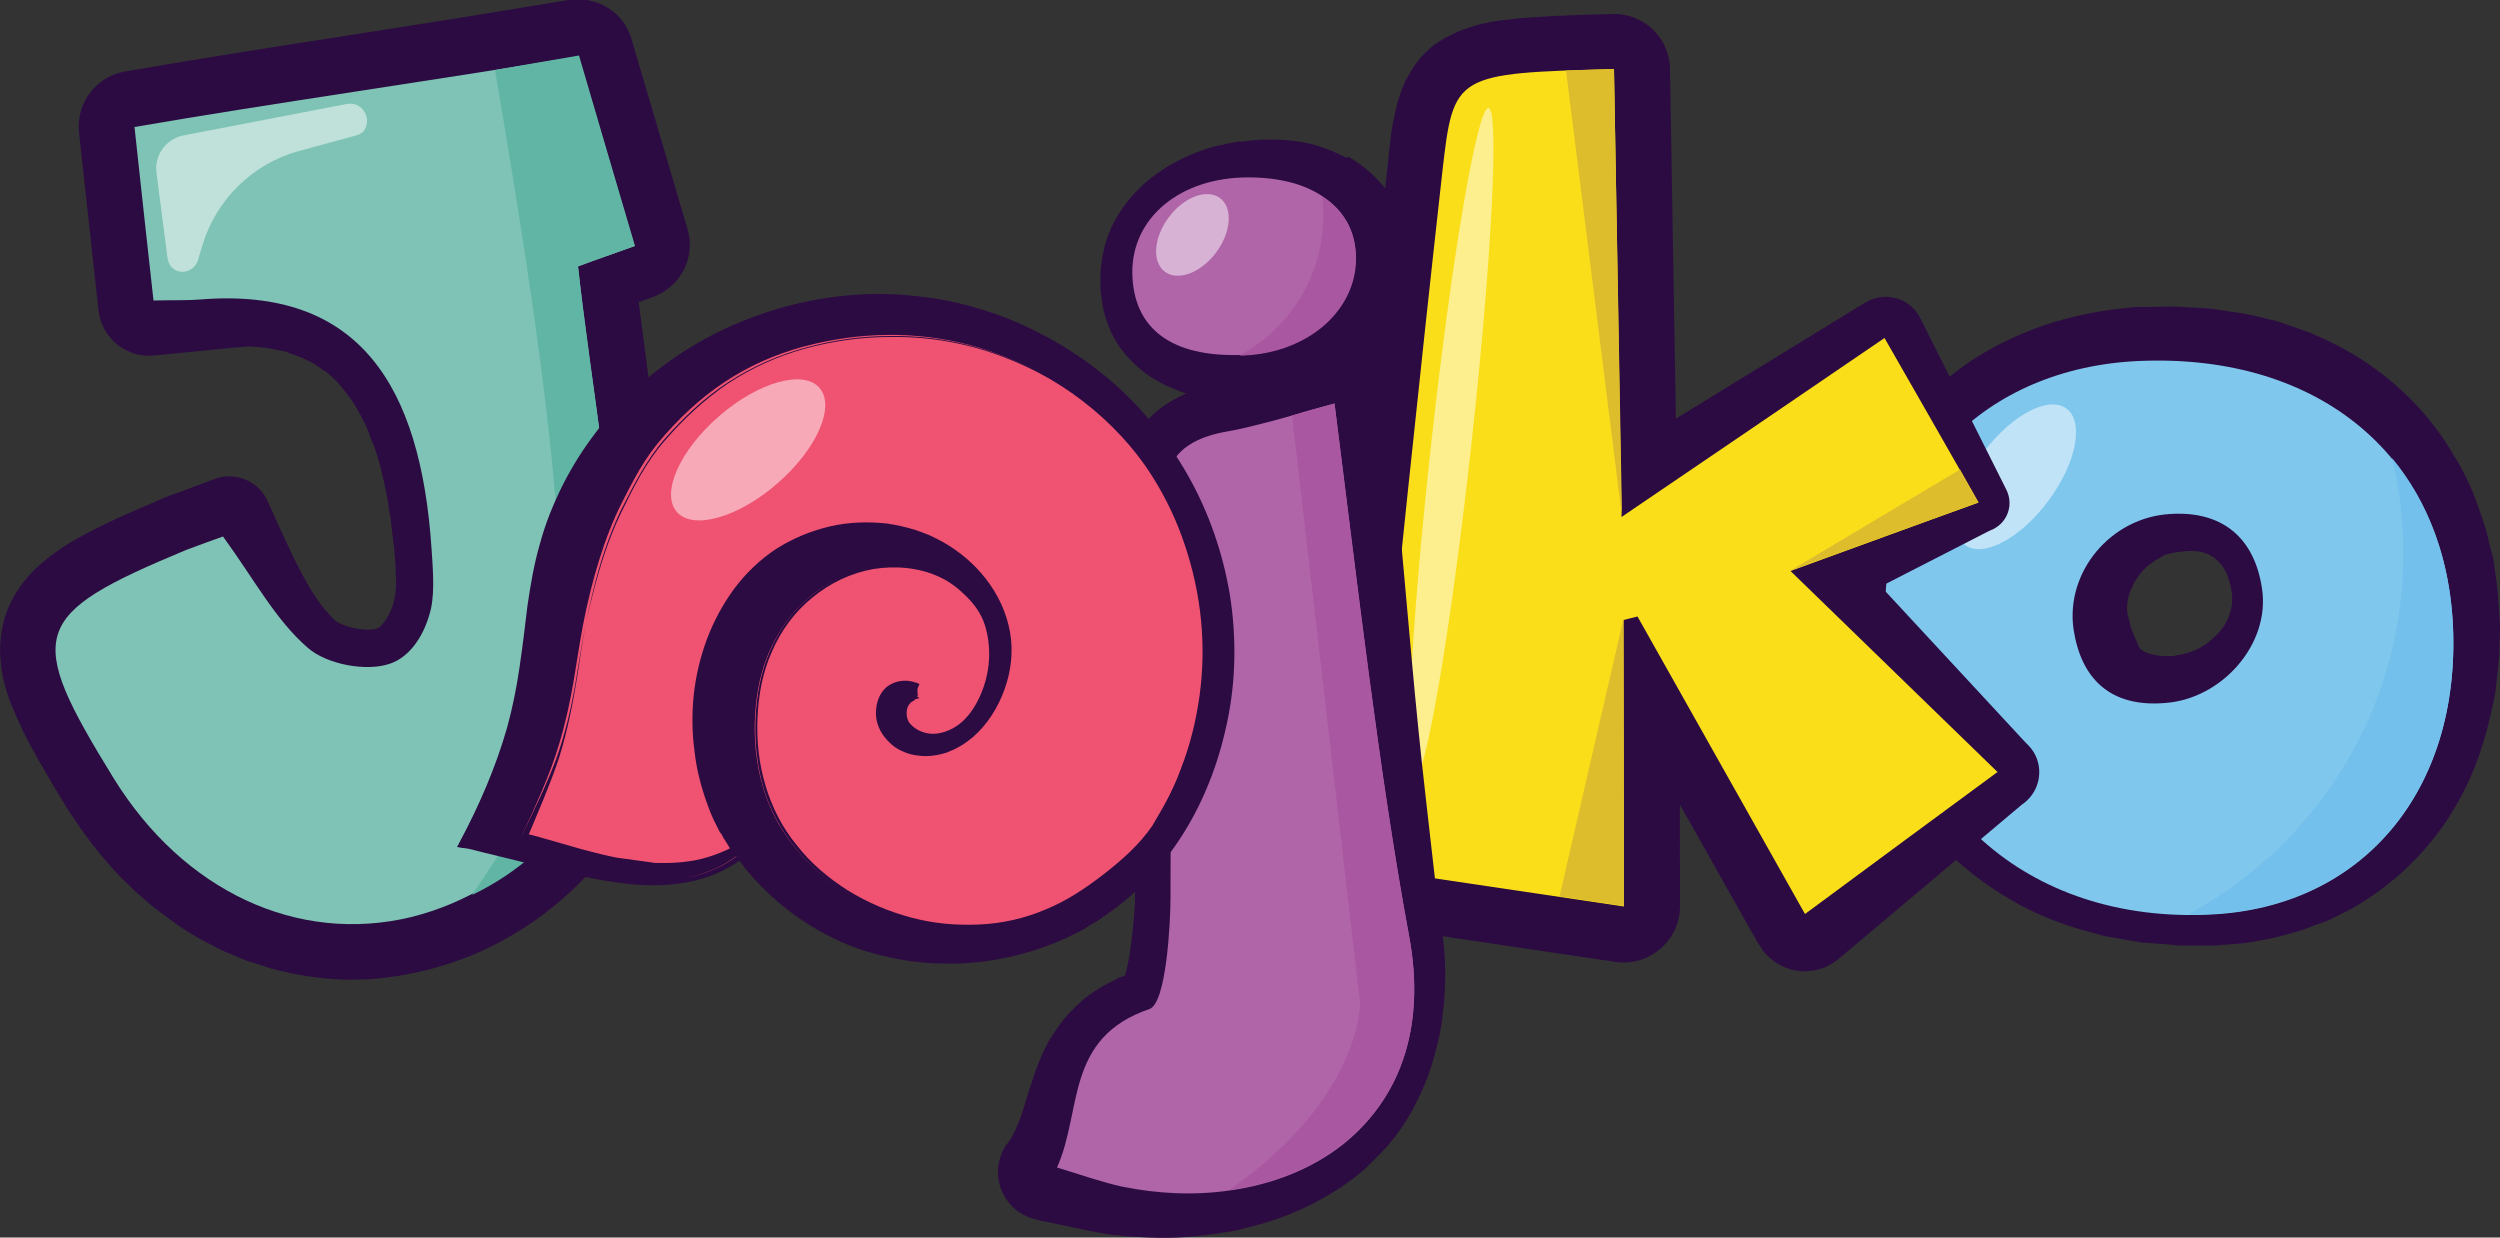
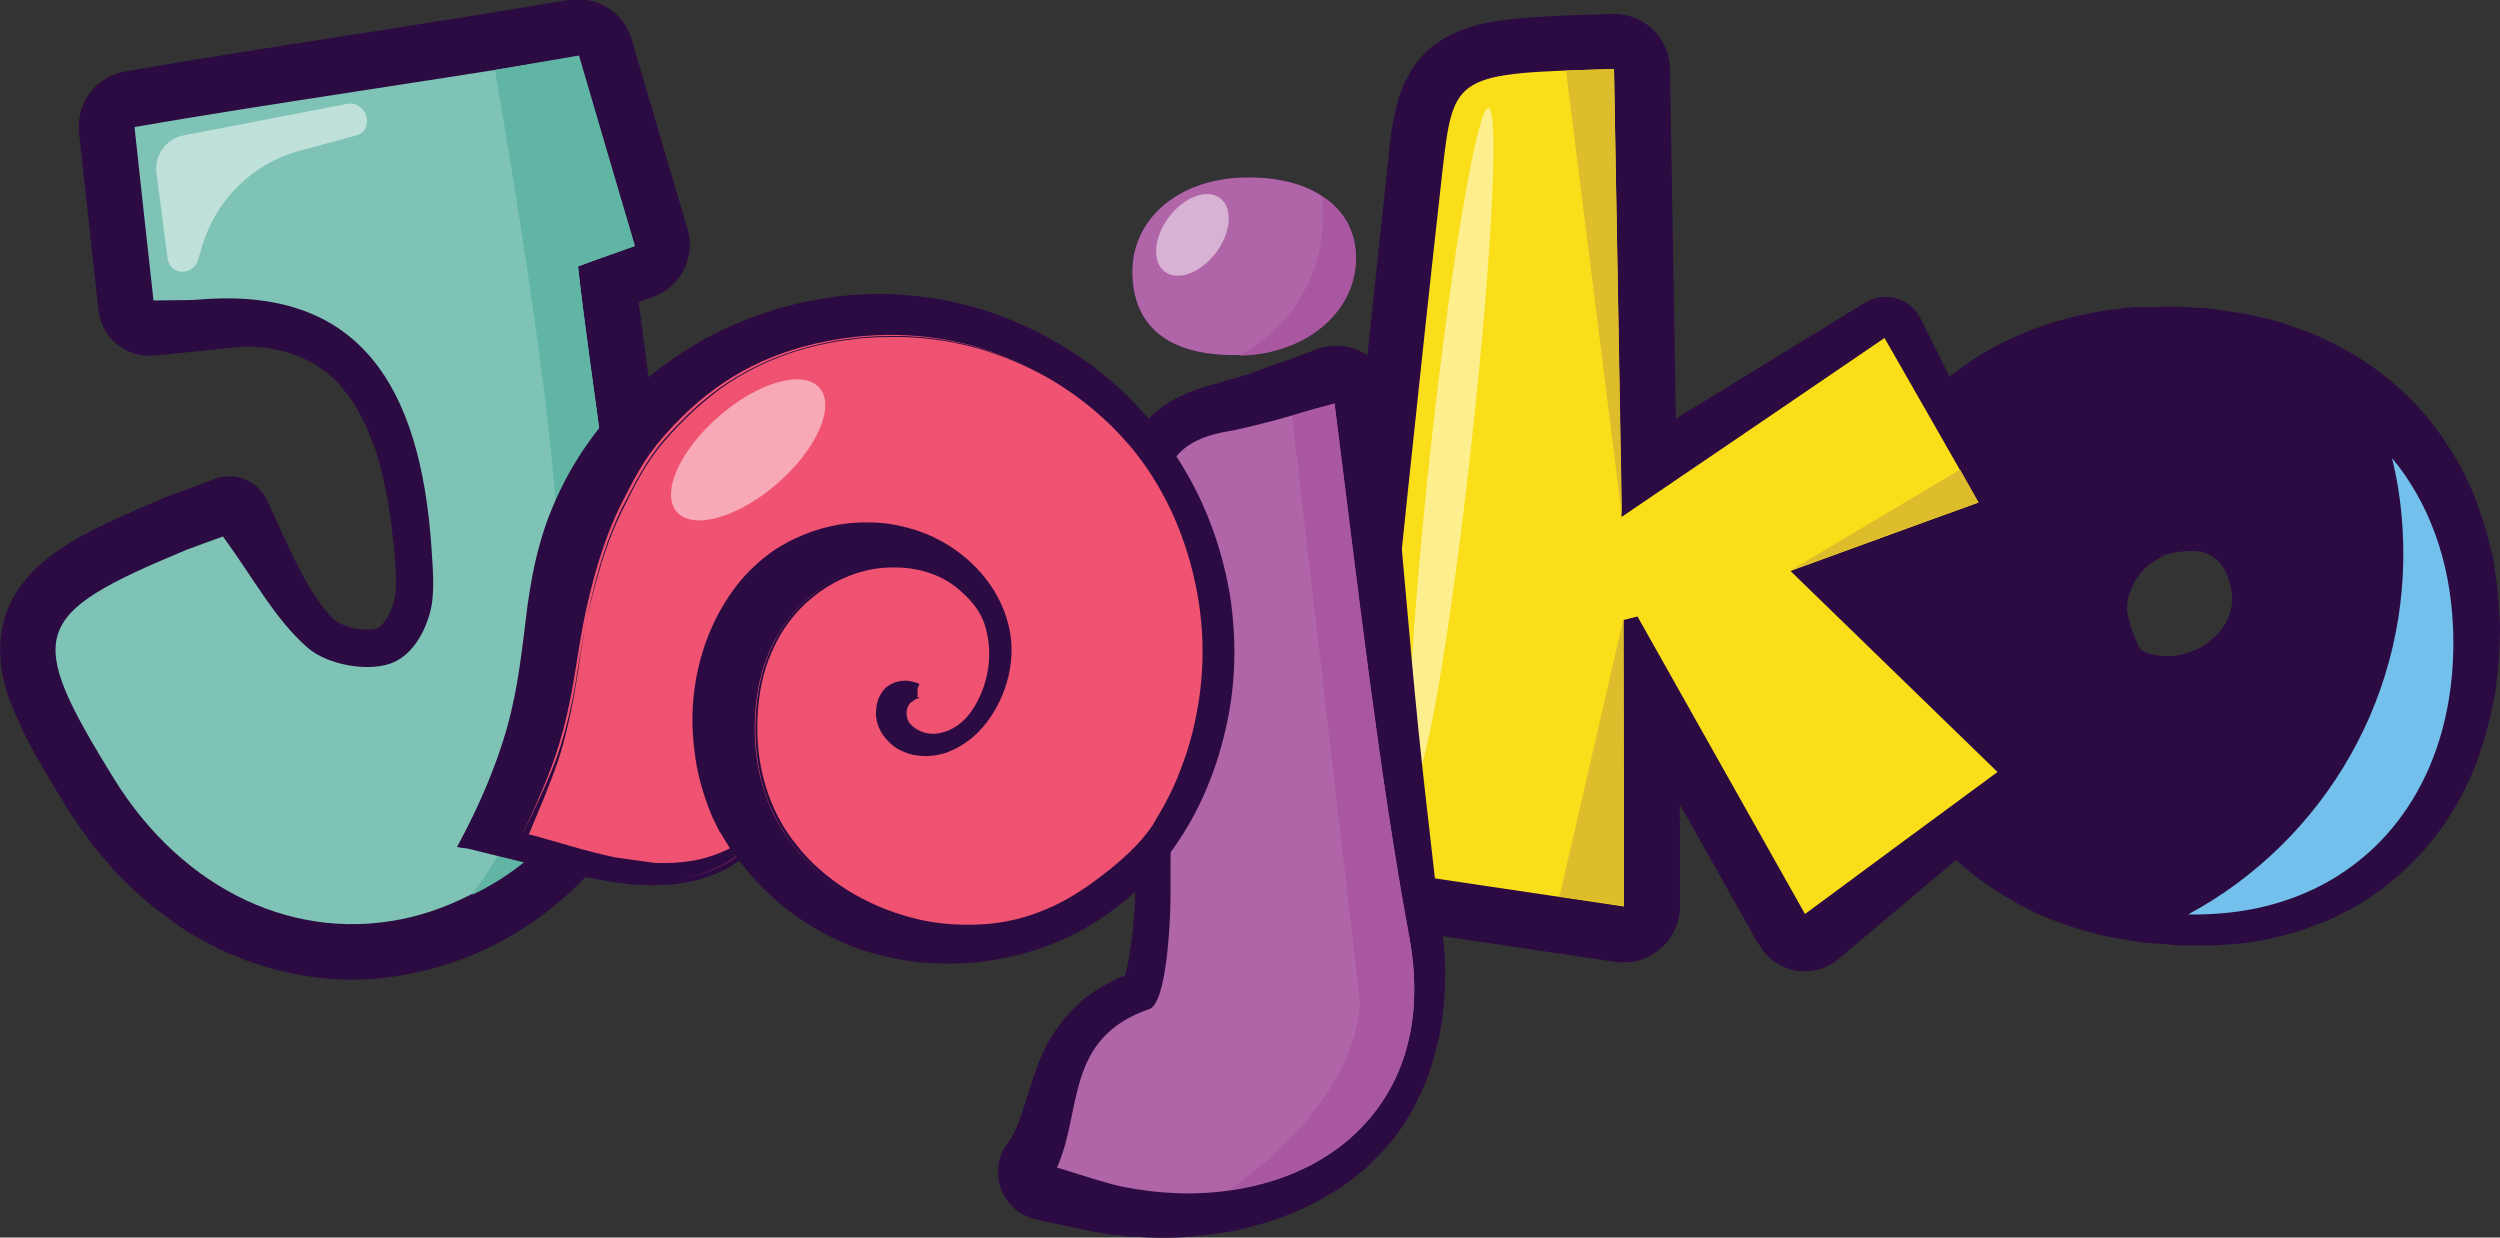
<svg xmlns="http://www.w3.org/2000/svg" version="1.1" id="Layer_1" x="0px" y="0px" width="500px" height="247.5px" viewBox="0 0 500 247.5" style="enable-background:new 0 0 500 247.5;" xml:space="preserve">
  <rect x="0" y="0" width="500" height="247.5" fill="#333333" stroke="none" />
  <style type="text/css">
	.st0{fill:#2C0B42;}
	.st1{fill:#80C7EE;}
	.st2{fill:#72C0EB;}
	.st3{opacity:0.5;fill:#FFFFFF;}
	.st4{fill:#FADE1A;}
	.st5{fill:#DEBD2D;}
	.st6{fill:#B065A8;}
	.st7{fill:#AA57A1;}
	.st8{fill:#7EC3B5;}
	.st9{fill:#60B5A4;}
	.st10{fill:#EF5371;}
</style>
  <g>
    <g>
      <g>
        <path class="st0" d="M490.6,125.4c1.4,32.8-18.1,56-48.3,57.5c-36.9,1.9-63.5-21.9-65.2-58.4c-1.4-29.1,19.7-50.9,50.6-52.3     C464.2,70.6,489.1,91.7,490.6,125.4z M433,140.6c11.4-0.8,21.1-11.8,19.4-22.9c-1.5-10.1-7.9-15.6-18.4-14.9     c-11.8,0.7-20.9,11.5-19.3,23C416.2,135.8,422.1,141.5,433,140.6z" />
        <g>
          <path class="st0" d="M500,125.4c0,0,0,1.4-0.1,4c0,0.7,0,1.4-0.1,2.2c-0.1,1-0.2,2-0.3,3.1c-0.1,1.1-0.3,2.3-0.4,3.6      c-0.2,1.2-0.5,2.5-0.8,3.9c-1.2,5.4-3.1,12.1-7.1,18.9c-3.9,6.8-10,13.8-18.2,19c-2,1.4-4.2,2.4-6.4,3.5c-1.1,0.6-2.3,1-3.5,1.4      c-1.2,0.4-2.3,1-3.6,1.3c-2.5,0.7-4.9,1.4-7.5,1.8c-1.3,0.2-2.6,0.5-3.9,0.6c-1.3,0.1-2.6,0.2-3.9,0.3l-1,0.1l-0.5,0l-0.1,0      l-0.4,0l-0.2,0l-1.8,0c-1.2,0-2.4,0-3.7,0l-0.9,0l-1-0.1l-2.1-0.2c-1.4-0.1-2.8-0.2-4.2-0.3c-1.4-0.2-2.7-0.5-4.1-0.7      c-1.4-0.3-2.7-0.4-4.1-0.8c-2.7-0.8-5.5-1.4-8.2-2.5c-5.5-1.9-10.6-4.8-15.5-8.3c-4.9-3.5-9.2-7.9-13-12.7      c-7.3-9.9-12.1-21.8-13.6-34l-0.6-4.6l-0.2-4.6l0-1c0-0.4,0-0.8,0-1.2l0.1-2.6l0.2-2.6c0.1-0.8,0.2-1.6,0.4-2.4      c0.4-3.2,1.3-6.4,2.3-9.5l1.8-4.6c0.6-1.5,1.5-2.9,2.2-4.4c3.2-5.7,7.4-10.9,12.2-15.2c4.8-4.3,10.4-7.6,16.1-10      c5.7-2.5,11.6-3.9,17.4-4.8c1.5-0.2,2.9-0.3,4.3-0.5l1.1-0.1l1.4,0l1.8,0c1.2,0,2.5-0.1,3.7-0.1c1.3,0,2.9,0.1,4.3,0.2      c1.4,0.1,2.9,0.1,4.3,0.3c1.4,0.2,2.7,0.4,4,0.6c2.7,0.3,5.3,1,7.8,1.6c1.3,0.3,2.5,0.7,3.8,1.2c1.2,0.4,2.5,0.9,3.7,1.3      c2.4,1,4.7,2.1,6.9,3.3c8.9,4.9,15.8,11.7,20.3,18.6c0.6,0.9,1.1,1.7,1.6,2.6c0.5,0.8,1.1,1.7,1.5,2.5c0.9,1.7,1.7,3.4,2.4,5      c1.2,3.3,2.4,6.3,3,9.1c0.3,1.4,0.7,2.7,1,3.9c0.2,1.2,0.4,2.4,0.5,3.5c0.2,1.1,0.3,2.1,0.4,3c0.1,0.9,0.1,1.8,0.2,2.5      c0.2,3,0.3,4.6,0.3,4.6L500,125.4z M481.1,125.8c0,0-0.2-1.2-0.4-3.4c-0.1-0.6-0.1-1.2-0.2-1.9c-0.2-0.7-0.3-1.4-0.5-2.2      c-0.2-0.8-0.4-1.6-0.6-2.5c-0.2-0.9-0.6-1.8-0.9-2.7c-0.5-2-1.6-3.9-2.5-6.1c-0.6-1-1.2-2.1-1.9-3.1c-0.3-0.6-0.7-1.1-1.1-1.6      c-0.4-0.5-0.8-1-1.2-1.6c-3.3-4.2-7.8-8.2-13.7-11.3c-1.5-0.7-3.1-1.4-4.7-2.1c-0.8-0.3-1.7-0.6-2.5-0.9      c-0.8-0.3-1.7-0.7-2.6-0.8c-1.8-0.4-3.6-1.1-5.6-1.3c-1-0.2-1.9-0.4-2.9-0.5c-1-0.1-1.9-0.2-2.8-0.3c-1-0.1-1.8-0.2-2.9-0.3      c-1.2,0-2.4,0-3.7,0l-1.8,0l-0.5,0l-0.2,0c0.1,0-0.5,0,0.3,0l-0.1,0l-0.8,0.1c-1,0.1-2.1,0.1-3.1,0.2c-4.2,0.4-8.4,1.1-12.4,2.6      c-4,1.5-7.9,3.3-11.3,5.9c-3.4,2.6-6.5,5.8-8.9,9.5c-2.5,3.7-4.3,7.9-5.3,12.4c-0.1,0.6-0.3,1.1-0.4,1.7l-0.2,1.6l-0.3,1.6      c0,0.3-0.1,0.5-0.1,0.8l0,1l-0.1,2.1l0,1l0,0.5l0,0.3l0,0.1c0-0.1,0,0.5,0-0.2l0.2,3.8c0.5,10,3.6,19.7,9.1,27.8      c1.5,1.9,2.8,3.9,4.6,5.6c0.9,0.8,1.6,1.8,2.5,2.6c0.9,0.8,1.8,1.5,2.8,2.3c3.8,2.8,7.9,5.3,12.3,6.9c2.1,1,4.4,1.5,6.7,2.2      c1.1,0.4,2.3,0.5,3.4,0.7c1.1,0.2,2.3,0.4,3.4,0.6c1.1,0.1,2.2,0.2,3.3,0.3l1.6,0.1c0.3,0,0.5,0,0.8,0.1l0.9,0      c1.2,0,2.5-0.1,3.7-0.1l1.8,0l1.4-0.2c1.1-0.1,2.1-0.2,3.2-0.4c1-0.1,2-0.5,3-0.7c2-0.4,3.9-1.1,5.8-1.7      c3.6-1.5,6.9-3.2,9.7-5.5c5.6-4.3,9.5-9.7,11.8-14.9c2.4-5.2,3.5-10.2,4-14.4c0.1-1,0.3-2,0.4-3c0-0.9,0.1-1.7,0.1-2.5      c0-0.8,0.1-1.5,0.1-2.1c0-0.7,0-1.5-0.1-2.2c-0.1-2.6-0.1-4-0.1-4L481.1,125.8z" />
          <path class="st0" d="M432.5,131.2c0.2,0,0.4,0,0.7,0c0.2,0,0.5,0,0.7,0c0.1,0,0.2,0,0.3,0c0.2,0,0.4,0.1,0.9-0.1      c1-0.1,2.1-0.4,3.5-0.9c1.4-0.5,2.9-1.5,4.3-2.8c1.4-1.3,2.7-3.1,3.2-5.2c0.1-0.5,0.3-1,0.3-1.6c0.1-0.5,0-1.1,0-1.6l0-0.2      l0-0.1l0-0.1l0,0c0-0.2,0,0.2,0,0.2l-0.1-0.6l-0.2-1.2c-0.2-0.5-0.3-1-0.5-1.6c-0.9-2.4-2.4-3.9-4.1-4.6      c-0.9-0.4-1.9-0.6-3.1-0.6c-0.6,0-1.2,0-1.9,0.1c-0.3,0-0.6,0.1-1,0.1l-0.5,0.1l-0.2,0l-0.1,0l0,0c0.2,0-0.4,0,0.4,0l-0.1,0      l-1.4,0.3l-0.7,0.2l-0.3,0.2c-0.2,0.1-0.3,0.2-0.5,0.3l-0.7,0.4c-0.5,0.2-0.9,0.7-1.4,0.9c-0.4,0.4-0.9,0.7-1.2,1.1      c-0.8,0.8-1.4,1.7-1.9,2.5c-0.4,0.9-0.9,1.8-1.1,2.6c-0.5,1.7-0.5,3.3-0.1,4.6c0,0.2,0.1,0.3,0.1,0.5l0,0c-0.1-0.7,0-0.2,0-0.3      l0,0l0,0.1l0.1,0.3l0.1,0.6c0.2,1,0.3,0.9,0.4,1.3c0.3,0.6,0.5,1.3,0.7,1.7c0.4,0.8,0.4,1.1,0.7,1.6c0.2,0.5,0.9,0.9,1.7,1.2      c0.4,0.1,0.7,0.3,1.1,0.3c0.4,0.1,0.7,0.1,1,0.2c0.6,0.1,0.9,0.1,0.9,0.1L432.5,131.2z M434.3,149.9l-0.5,0.1      c0,0-0.6,0.1-1.8,0.2c-0.6,0.1-1.3,0.1-2.3,0.2c-0.9,0.1-2,0-3.2,0c-2.5-0.2-5.8-0.7-9.5-2.5c-0.5-0.2-0.9-0.5-1.4-0.7      c-0.5-0.3-0.9-0.6-1.4-0.9c-0.9-0.6-1.8-1.4-2.7-2.2c-1.6-1.6-3.2-3.5-4.3-5.6c-1.2-2.1-2-4.2-2.6-6.4c-0.3-1.2-0.6-2.7-0.6-3.3      c-0.1-0.5-0.1-1-0.2-1.6c0-0.6-0.1-1.3-0.1-1.9c-0.1-2.5,0.2-5.2,0.7-7.7c0.7-2.5,1.6-5.1,2.9-7.4c2.6-4.6,6.5-8.5,11-11.1      c1.1-0.7,2.4-1.2,3.5-1.8c1.3-0.4,2.5-1,3.7-1.2l1.9-0.5c0.7-0.1,1.5-0.2,2.2-0.3l1.1-0.1l0.7,0l1.4,0l0.1,0      c0.8-0.1,0.3,0,0.5,0l0.1,0l0.2,0l0.5,0l0.9,0c0.6,0,1.2,0.1,1.8,0.2c1.2,0.1,2.5,0.4,3.7,0.7c2.5,0.7,5,1.7,7.3,3.1      c2.3,1.5,4.3,3.4,5.8,5.5c1.5,2.1,2.5,4.4,3.2,6.5c0.4,1,0.6,2.3,0.9,3.4l0.2,1.3l0.1,0.6l0,0.3l0,0.1l0,0.1l0,0.2l0,0.4      c0.1,1.1,0.2,2.3,0.2,3.4c0,1.1-0.1,2.2-0.2,3.3c-0.5,4.3-2,8.2-3.9,11.4c-1.9,3.2-4.2,5.9-6.6,7.9c-2.4,2-4.8,3.5-7,4.4      c-1,0.5-2.2,0.8-3.3,1.1c-0.5,0.1-1,0.3-1.4,0.4c-0.3,0.1-0.5,0.1-0.7,0.2C434.8,149.8,434.4,149.9,434.3,149.9z" />
        </g>
      </g>
-       <path class="st1" d="M490.6,125.4c1.4,32.8-18.1,56-48.3,57.5c-36.9,1.9-63.5-21.9-65.2-58.4c-1.4-29.1,19.7-50.9,50.6-52.3    C464.2,70.6,489.1,91.7,490.6,125.4z M433,140.6c11.4-0.8,21.1-11.8,19.4-22.9c-1.5-10.1-7.9-15.6-18.4-14.9    c-11.8,0.7-20.9,11.5-19.3,23C416.2,135.8,422.1,141.5,433,140.6z" />
      <path class="st2" d="M490.6,125.3c1.4,32.8-18.1,56-48.3,57.5c-1.6,0.1-3.2,0.1-4.7,0.1c27.3-14.7,45-44.4,42.9-77.4    c-0.3-4.8-1-9.4-2.1-13.9C485.7,100.4,490,111.9,490.6,125.3z" />
-       <ellipse transform="matrix(0.597 -0.802 0.802 0.597 86.014 361.83)" class="st3" cx="403.2" cy="95.3" rx="17" ry="8.1" />
    </g>
    <g>
      <g>
-         <path class="st0" d="M322.8,13.8c0.5,28.9,1,57.8,1.5,89.6c18-12.2,34.7-23.6,52.6-35.8c6.5,11.3,12.4,21.7,18.8,32.9     c-12.8,4.6-24.1,8.8-37.6,13.7c14.5,14.1,27.7,26.9,41.4,40.2c-12.9,9.5-25,18.4-38.5,28.4c-11.4-20.3-22.5-39.9-33.5-59.5     c-1.5,0.4-1.3,0.3-2.8,0.7c0,18.6,0.1,37.3,0.1,57.3c-17.5-2.6-33.1-4.9-49.8-7.4c-0.1-3.9-0.5-7.5-0.1-11.1     c4.4-42.9,8.8-85.8,13.6-128.7C290.7,14.7,291.1,14.7,322.8,13.8z" />
        <path class="st0" d="M334,13.6l1.5,89.6l-17.4-9l0,0l54.3-33.3l0.7-0.4c3.6-2.2,8.4-1.1,10.6,2.5c0.1,0.2,0.2,0.4,0.3,0.5l0,0     l17,33.9l0.3,0.6c1.4,2.9,0.3,6.3-2.6,7.8c-0.3,0.1-0.6,0.3-0.9,0.4l0,0l-35.9,18.4l4-18.4l0,0l39.3,42.4l0.6,0.6     c2.9,3.1,2.7,8-0.4,10.9c-0.3,0.3-0.7,0.6-1,0.8l0,0l-36.7,30.9c-4.4,3.7-11,3.2-14.8-1.3c-0.3-0.3-0.5-0.6-0.7-1l-0.8-1.2l0,0     l-33.5-59.5l12.5,5.3l-2.8,0.7l8.3-10.8l0.1,57.3c0,6.1-5,11.1-11.1,11.2c-0.5,0-1.1,0-1.7-0.1l-49.8-7.4l0,0     c-5.5-0.8-9.4-5.5-9.5-10.8c0-1.6-0.1-3.4-0.2-5.7c0-1.1-0.1-2.3,0-3.6c0-0.6,0-1.3,0.1-2c0-0.7,0.1-1.5,0.2-1.9l1.2-11.7     l2.5-23.4l4.9-46.7l5-46.8l0.3-2.9l0.4-3.3c0.2-1.2,0.4-2.3,0.7-3.6l0.5-2.1c0.1-0.4,0.2-0.7,0.3-1l0.4-1.2l0.5-1.2     c0.2-0.4,0.3-0.8,0.6-1.3c0.5-0.9,1-1.8,1.6-2.7c1.3-1.8,3-3.6,4.8-4.7c0.5-0.3,0.9-0.6,1.4-0.9l1.3-0.6c0.8-0.4,1.8-0.9,2.5-1.1     l2.2-0.7c0.4-0.1,0.8-0.2,1.1-0.3l1-0.2c1.3-0.3,2.6-0.5,3.7-0.6c1.1-0.1,2.4-0.3,3.4-0.4l3.2-0.2l3.1-0.2     c4.1-0.2,8-0.3,11.9-0.4c6.1-0.2,11.3,4.6,11.5,10.8C334,13.4,334,13.5,334,13.6L334,13.6z M311.9,25.3c-0.1,0-0.2,0-0.3,0     l-2.8,0.1l-2.6,0.2c-0.9,0.1-1.6,0.2-2.4,0.3c-0.9,0.1-1.4,0.2-2.1,0.3l-0.5,0.1c-0.1,0-0.2,0.1-0.3,0.1     c-0.2,0.1-0.4,0.1-0.6,0.2c-0.2,0-0.1,0.1-0.1,0.1c0,0,0,0-0.1,0c0.1,0,0.1,0,0.2-0.1c0.1-0.2,0.5-0.4,0.6-0.7     c0.1,0,0.1-0.1,0.1-0.1c0-0.1,0,0,0,0.1c0,0.1,0,0.1-0.1,0.2c0,0.1,0,0.1-0.1,0.2c0,0.1-0.1,0.3-0.1,0.4l-0.2,0.8l-0.4,2.2     l-0.3,2.5l-0.3,2.9l-4.9,46.6l-4.9,46.7l-2.5,23.4l-1.2,11.7l-0.1,1.1l0,0.9c0,0.7,0,1.4,0,2.3c0.1,1.7,0.2,3.8,0.2,6.1     l-9.5-10.8l49.8,7.4l-12.8,11l-0.1-57.3c0-5.2,3.5-9.5,8.3-10.8l2.8-0.7c5-1.3,10.1,1,12.5,5.3l33.5,59.5l0,0l-16.3-3.5l40.3-26     l0,0l-0.8,12.3l-43.5-38l0,0l-1.7-2.2c-3.5-4.4-2.8-10.8,1.6-14.3c1.2-1,2.7-1.6,4.1-2l39.3-8.9l0,0l-3.2,8.7l-20.5-31.9l0,0     l11.6,2.7l-50.9,38.3l0,0c-5.1,3.5-12,2.2-15.5-2.9c-1.3-1.9-1.9-4-1.9-6.1L311.9,25.3z" />
      </g>
      <path class="st4" d="M322.8,13.8c0.5,28.9,1,57.8,1.5,89.6c18-12.2,34.7-23.6,52.6-35.8c6.5,11.3,12.4,21.7,18.8,32.9    c-12.8,4.6-24.1,8.8-37.6,13.7c14.5,14.1,27.7,26.9,41.4,40.2c-12.9,9.5-25,18.4-38.5,28.4c-11.4-20.3-22.5-39.9-33.5-59.5    c-1.5,0.4-1.3,0.3-2.8,0.7c0,18.6,0.1,37.3,0.1,57.3c-17.5-2.6-33.1-4.9-49.8-7.4c-0.1-3.9-0.5-7.5-0.1-11.1    c4.4-42.9,8.8-85.8,13.6-128.7C290.7,14.7,291.1,14.7,322.8,13.8z" />
      <polygon class="st5" points="313.2,14.1 324.4,103.4 322.8,13.8   " />
      <polygon class="st5" points="324.7,123.7 311.9,179.3 324.8,181.2   " />
      <ellipse transform="matrix(0.11 -0.994 0.994 0.11 169.96 367.558)" class="st3" cx="290.3" cy="88.9" rx="67.6" ry="4" />
      <polygon class="st5" points="358.1,114.1 392,93.9 395.7,100.5   " />
    </g>
    <g>
      <g>
        <path class="st0" d="M264.4,39.2c-3.9-2.6-9.4-3.9-16-3.7c-13.4,0.5-22.6,8.9-21.9,20.1c0.6,10.4,8.1,15.7,21.3,15.4     c0.3,0,0.6,0,0.9,0c13.1-0.6,22.8-9.3,22.4-20.1C271,46,268.6,41.9,264.4,39.2z" />
-         <path class="st0" d="M259.5,47.3c0,0-0.1-0.1-0.3-0.2c-0.1-0.1-0.2-0.2-0.4-0.3c-0.1-0.1-0.1-0.1-0.2-0.1c-0.2-0.2-1-0.7-1.9-1.2     c-1-0.5-2.4-1.1-4.2-1.6c-0.9-0.2-1.9-0.5-3-0.6l-0.4-0.1l-0.2,0l-0.1,0c-0.3,0,0.3,0,0.3,0l0,0l-0.1,0c-0.4,0-0.7,0-1.1-0.1     c-0.4,0-0.7,0-1.1-0.1c-0.4,0-0.5,0-0.8,0c-0.5,0-1,0-1.6,0c-0.6,0-1.2,0.1-1.8,0.2l-0.9,0.2l-0.9,0.3c-0.6,0.2-1.2,0.4-1.7,0.7     c-2.3,1-4.1,2.9-5.1,5c-0.6,1.1-0.8,2.3-0.9,3.5c0,0.6-0.1,1.2,0,1.9l0,0.5l0,0.1c0,0.3,0-0.3,0-0.3l0,0l0,0.2l0.1,0.4l0.1,0.7     c0,0.2,0.1,0.6,0.1,0.6c0.1,0.2,0.2,0.4,0.3,0.7l0.4,0.8c0.3,0.5,0.5,0.9,0.9,1.3c0.7,0.7,1.4,1.2,2.3,1.6c0.9,0.4,2,0.6,3.3,0.7     c1.3,0.1,2.7,0.1,4.2,0c3.1-0.2,6.1-1,8-1.9c2.2-1,3.8-2.3,5-3.5c1.1-1.3,1.6-2.4,2-3.3c0-0.2,0.2-0.5,0.3-0.7     c0-0.2,0.2-0.5,0.2-0.7c0-0.2,0.2-0.5,0.2-0.7l0-0.5c0-0.1,0,0,0,0c0,0,0,0,0.1,0c0,0,0-0.1,0-0.1c0.1-0.7,0.1-1.2,0-1.7     c-0.1-0.5-0.5-1-0.7-1.3c-0.3-0.3-0.4-0.5-0.4-0.5L259.5,47.3z M269.6,31.3c0,0,0.2,0.1,0.5,0.3c0.3,0.2,0.8,0.5,1.4,0.9     c1.2,0.8,3,2.2,5,4.5c1.9,2.3,3.9,5.6,5,9.8c1,4,1.1,8.6-0.4,13.5c-1.5,4.8-4.6,9.3-8.6,12.7c-4,3.3-8.9,5.6-13.9,6.8l-1.9,0.4     c-0.6,0.1-1.3,0.2-2,0.3l-2.2,0.2c-0.4,0-0.6,0-0.9,0l-0.7,0l-0.7,0l-0.4,0l-0.2,0c-0.5,0-0.2,0-0.3,0l0,0l-0.1,0l-0.4,0l-0.2,0     l-0.1,0l0,0c-0.2,0,0.3,0-0.4,0l-0.9-0.1c-1.2-0.1-2.4-0.2-3.6-0.4c-2.4-0.4-5-0.9-7.5-1.9c-2.5-0.9-5.2-2.2-7.6-4.1     c-2.4-1.9-4.5-4.3-5.9-7c-0.7-1.3-1.2-2.7-1.6-4.1c-0.2-0.7-0.4-1.4-0.5-2.1c-0.1-0.8-0.2-1.5-0.3-2.3c-0.1-0.4,0-0.6-0.1-0.8     l0-0.7l0-1.1l0-1c0-1.3,0.2-2.6,0.4-3.9c0.5-2.6,1.3-5.1,2.6-7.3c2.5-4.5,6.1-7.9,9.8-10.2c0.9-0.6,1.9-1.1,2.8-1.6     c0.9-0.5,1.9-0.9,2.8-1.3c1.9-0.8,3.7-1.4,5.7-1.8c0.5-0.1,0.9-0.2,1.4-0.3c0.4-0.1,0.7-0.1,1.1-0.2c0.4-0.1,0.7-0.1,1.1-0.2     l0.1,0l0,0c-0.1,0,0.6,0,0.3,0l0.2,0l0.3,0l0.6-0.1c1.6-0.2,3.2-0.3,4.7-0.3c3,0,5.8,0.3,8.2,0.9c2.4,0.6,4.1,1.3,5.5,2     c1.1,0.5,1.7,0.8,1.7,0.8L269.6,31.3z" />
      </g>
      <g>
        <path class="st0" d="M281.8,187.1c-5.9-31.7-10.6-72.1-14.9-106.4c-3,0.8-5.8,1.6-8.5,2.4c-2,0.6-4,1.1-5.9,1.6     c-2.4,0.6-4.7,1.2-7.1,1.6c-10.9,1.9-13.6,7.7-12.9,18.6c1.5,24.8,1.7,49.7,1.6,74.6c0,4.9-0.8,21.1-4.2,22.3     c-17,5.8-13.4,20.4-18.5,31.7c5.1,1.6,9.7,3.1,12.9,3.8c7.3,1.5,14.6,1.8,21.6,0.8c8.6-1.2,16.5-4.3,22.8-9.3     C279.4,220.2,285.4,206.3,281.8,187.1z" />
        <path class="st0" d="M275.3,188.2c-1-4.3-1.9-8.8-2.9-13.2c-0.9-4.4-1.8-8.9-2.6-13.3c-1.7-8.9-3.3-17.7-4.8-26.6l-4.5-26.6     l-4.6-26.5l13.9,9.3l0,0l-5.5,1.1l-2.8,0.5l-2.9,0.6l-2.8,0.6l-0.4,0.1l-0.7,0.2l-0.2,0l-0.7,0.1l-1.4,0.2l-5.8,0.9l-0.7,0.1     c-0.2,0-0.5,0.1-0.6,0.1c-0.2,0-0.4,0.1-0.6,0.1c-0.5,0.1-1,0.2-1.3,0.4c-0.7,0.3-0.9,0.4-1.2,0.6c-0.2,0.2-0.6,0.7-0.9,1.8     c-0.3,1.1-0.4,2.5-0.5,4.1l0.2,11.4l0.2,11.7c0.1,7.8,0.1,15.5,0.1,23.2c0.1,7.7,0,15.5,0,23.2l0,5.8l0,3l-0.1,3.1     c-0.2,4.1-0.4,8.1-1,12.5c-0.2,1.1-0.4,2.3-0.7,3.5c-0.4,1.3-0.7,2.6-1.9,4.7l-0.6,0.8c-0.2,0.3-0.5,0.7-0.8,1     c-0.2,0.3-0.8,0.7-1.2,1.1c-0.4,0.3-1.1,0.8-1.8,1.1l-1.5,0.7l-1.3,0.6l-0.3,0.2c-0.1,0-0.1,0.1-0.2,0.1l-0.3,0.2     c-0.4,0.3-0.8,0.5-1.2,0.9l-0.6,0.5c-0.2,0.2-0.3,0.4-0.5,0.6c-0.7,0.8-1.1,1.7-1.5,2.7c-0.8,2.1-1.2,5.1-1.6,8.9     c-0.4,3.8-0.8,8.4-2.6,13.7l0,0l-6.7-15.3c2,0.9,4,1.8,6,2.6c1.9,0.8,3.9,1.6,5.4,2.1l0.1,0l0,0c0,0-0.2,0-0.1,0l0,0l0.2,0.1     l0.4,0.1l0.8,0.2c0.4,0.1,0.8,0.3,1.3,0.4c0.9,0.2,1.8,0.5,2.8,0.7c1.9,0.4,3.7,0.6,5.6,0.8c1.9,0.2,3.8,0.2,5.7,0.2l1.4-0.1     c0.1,0,0.3,0,0.3,0l0.4,0l0.8-0.1l1.4-0.1l1.4-0.2c3.7-0.6,7.4-1.6,10.8-3.2c1.7-0.8,3.3-1.7,4.8-2.7l0.1-0.1l0.1,0l0,0     c0.2-0.1-0.2,0.2-0.2,0.1l0,0l0.3-0.3l0.7-0.5l0.7-0.5l0.3-0.3l0.2-0.2c0.6-0.6,1.2-1,1.9-1.7c1.3-1.3,2.5-2.7,3.6-4.2     c1-1.6,2-3.1,2.6-4.9c0.7-1.7,1.2-3.5,1.6-5.4c0.2-0.9,0.2-1.9,0.4-2.8c0-1,0.1-1.9,0.1-2.9c0-1,0-1.9-0.1-2.9     c-0.1-1-0.1-1.9-0.3-2.9c-0.2-1-0.3-1.9-0.4-2.9L275.3,188.2L275.3,188.2z M288.4,185.8l0.4,3.6c0.1,1.2,0.2,2.5,0.2,3.7     c0.1,1.2,0,2.5,0,3.7c0,1.2-0.1,2.5-0.2,3.7c-0.1,1.2-0.3,2.5-0.4,3.7c-0.2,1.2-0.4,2.5-0.7,3.7c-0.6,2.5-1.2,4.9-2.1,7.3     c-0.9,2.4-2,4.7-3.2,7c-1.3,2.2-2.7,4.4-4.4,6.4c-0.8,1-1.8,2-2.8,3l-0.4,0.4l-0.3,0.3l-0.6,0.6l-0.6,0.6l-0.3,0.3l-0.5,0.4     c-2,1.7-4.1,3.2-6.3,4.5c-4.4,2.7-9.1,4.7-14,6.1l-1.9,0.5l-1.9,0.5l-0.8,0.2l-0.4,0.1l-0.5,0.1l-1.9,0.3c-2.5,0.4-5,0.7-7.5,0.9     c-2.5,0.2-5.1,0.2-7.6,0.1c-1.3-0.1-2.5-0.1-3.8-0.2c-0.6,0-1.3-0.1-2-0.2l-0.9-0.1l-0.4,0l-0.2,0l-0.3-0.1     c-2.8-0.4-5.1-0.9-7.4-1.4l-6.7-1.4l-0.7-0.2c-5.3-1.1-8.6-6.3-7.5-11.5c0.3-1.3,0.8-2.6,1.6-3.6l0,0c1.4-1.7,2.6-4.7,3.7-8.4     c0.6-1.9,1.2-3.9,2-6.2c0.8-2.2,1.8-4.6,3.2-6.9c1.5-2.3,3.2-4.6,5.4-6.5c0.5-0.5,1-1,1.6-1.4l1.7-1.2c1.1-0.8,2.4-1.4,3.7-2.1     l1-0.5c0.2-0.1,0.3-0.2,0.5-0.2l0.3-0.1l1.4-0.5l0.7-0.2l0.3-0.1l0.2-0.1l0,0c0,0,0.7-0.3,0.3-0.1l-0.4,0.1     c-0.5,0.2-1,0.6-1.2,0.7c-0.3,0.2-0.6,0.5-0.7,0.6c-0.1,0.1-0.3,0.3-0.4,0.4c-0.1,0.1-0.1,0.2-0.2,0.3c-0.2,0.4,0.1-0.1,0.3-0.7     c0.2-0.6,0.4-1.3,0.6-2.1c0.7-3.2,1.1-6.8,1.4-10.4l0.2-2.7l0-1.3l0-1.4l0-5.8c0-7.7-0.1-15.3-0.2-23c-0.1-7.6-0.5-15.3-0.9-22.9     c-0.2-3.8-0.5-7.6-0.8-11.4l-0.5-5.7l-0.3-2.9l-0.1-1.5l-0.1-1.7c-0.1-2.3-0.2-4.7,0.2-7.4c0.4-2.7,1.2-5.9,3.2-8.9     c1.9-3,4.8-5.4,7.5-6.8c1.4-0.8,2.7-1.3,4-1.8l2.1-0.7l0.8-0.2l0.7-0.2l5.5-1.6l1.4-0.4l0.7-0.2l0.2-0.1c0.5-0.1-0.6,0.1-0.5,0.1     l0,0l0.1,0l0.3-0.1l2.7-1l2.6-0.9l2.8-1l5.6-2.1l0,0l0.9-0.2c5.7-1.3,11.5,2.2,12.8,8c0.1,0.5,0.2,1.1,0.2,1.6l2.1,26.8l2.4,26.7     c0.8,8.9,1.7,17.8,2.7,26.6c0.5,4.4,1,8.8,1.5,13.2C287.1,177,287.7,181.4,288.4,185.8L288.4,185.8z" />
      </g>
      <path class="st6" d="M264.4,39.2c-3.9-2.6-9.4-3.9-16-3.7c-13.4,0.5-22.6,8.9-21.9,20.1c0.6,10.4,8.1,15.7,21.3,15.4    c0.3,0,0.6,0,0.9,0c13.1-0.6,22.8-9.3,22.4-20.1C271,46,268.6,41.9,264.4,39.2z" />
      <path class="st6" d="M281.8,187.1c-5.9-31.7-10.6-72.1-14.9-106.4c-3,0.8-5.8,1.6-8.5,2.4c-2,0.6-4,1.1-5.9,1.6    c-2.4,0.6-4.7,1.2-7.1,1.6c-10.9,1.9-13.6,7.7-12.9,18.6c1.5,24.8,1.7,49.7,1.6,74.6c0,4.9-0.8,21.1-4.2,22.3    c-17,5.8-13.4,20.4-18.5,31.7c5.1,1.6,9.7,3.1,12.9,3.8c7.3,1.5,14.6,1.8,21.6,0.8c8.6-1.2,16.5-4.3,22.8-9.3    C279.4,220.2,285.4,206.3,281.8,187.1z" />
      <path class="st7" d="M271.2,51c0.4,10.8-9.3,19.5-22.4,20.1c-0.3,0-0.6,0-0.9,0c10.6-5.7,17.5-17.2,16.7-30c0-0.6-0.1-1.2-0.2-1.8    C268.6,41.9,271,46,271.2,51z" />
      <ellipse transform="matrix(0.6 -0.8 0.8 0.6 57.927 209.561)" class="st3" cx="238.4" cy="46.9" rx="9.2" ry="5.9" />
      <path class="st7" d="M268.6,228.7c-6.3,5-14.2,8.1-22.8,9.3c26.7-18.6,26.2-37.5,26.2-37.5L258.4,83.1c2.7-0.8,5.5-1.6,8.5-2.4    c4.4,34.2,9,74.7,14.9,106.4C285.4,206.3,279.4,220.2,268.6,228.7z" />
    </g>
    <g>
      <g>
-         <path class="st0" d="M110.2,166.6c4.6-5.1,8.3-11.1,10.7-17.6c6.4-17.7,2.1-38.7-0.2-56.8c-1.7-13-3.7-25.9-5.1-38.9     c1.6-0.6,4-1.5,6.9-2.5c1.4-0.5,2.8-1,4.4-1.6c-3.8-12.8-7.3-24.8-11.2-38c-0.1,0-0.2,0-0.3,0.1C87.6,16,54.6,20.6,26.9,25.4     c0.8,7.3,1.4,12.8,2,18.4c0.6,5.4,1.2,10.8,1.8,16.3c4.7-0.1,7,0,9.3-0.2c31.9-2.6,44.1,17.3,46.3,49.7c0.2,3.3,0.7,8.4-0.1,12.1     c-1.2,5.2-4.1,9.6-8.1,11c-4.7,1.7-12.7,0.2-16.5-3.1c-6.5-5.6-10.8-13.8-17-22.3c-2.2,0.8-4.8,1.7-7.4,2.7     C6,123,4.9,126.7,22.7,155.6c14,22.7,36.9,33.3,59.6,27.8C93.1,180.7,102.8,174.7,110.2,166.6z" />
        <path class="st0" d="M101.8,159.2c0.4-0.4,0.9-1,1.1-1.3l0.9-1.1c0.6-0.8,1.2-1.5,1.7-2.4c1.1-1.6,2.1-3.3,3-5     c0.4-0.9,0.8-1.7,1.2-2.6c0.2-0.4,0.4-0.9,0.5-1.3l0.1-0.3l0,0l0,0c0.1-0.3-0.2,0.4-0.1,0.4l0-0.1l0.1-0.2l0.3-0.9l0.6-1.7     l0.1-0.4l0.1-0.3l0.1-0.6l0.3-1.2c0.1-0.4,0.2-1,0.3-1.4c0.2-1,0.4-2,0.5-3c0.1-1,0.3-2,0.3-3.1c0.1-1,0.1-2.1,0.2-3.2     c0-1.1,0.1-2.1,0-3.2c0-1.1,0-2.2-0.1-3.3c0-1.1-0.1-2.2-0.2-3.4c-0.2-2.2-0.4-4.5-0.6-6.8c-0.5-4.6-1.2-9.4-1.9-14.3l-1.9-14.7     l-3.8-29.1c-0.7-5.2,2.4-10,7.1-11.7l0.1,0l11.3-4.1l-6.9,13.6l-11.2-38l0,0l12.6,7.8L106.4,24l-11.1,1.8L73,29.3     c-14.8,2.3-29.6,4.6-44.2,7.1l0,0L38,24.2l3.8,34.7l0,0L30.5,49l4.6,0.3l2.3,0.2l1.2,0.1l0.3,0l0.1,0l0.1,0l0,0l0.5,0l0.6,0     l5,0.1c2,0.2,4.2,0.4,6.2,0.6c2,0.3,4,0.8,6,1.2c2,0.5,3.9,1.3,5.9,1.9c1.9,0.9,3.9,1.7,5.7,2.8l2.7,1.7l1.3,0.9l1.2,1l2.4,2.1     c0.8,0.7,1.4,1.5,2.2,2.3c0.7,0.8,1.4,1.6,2,2.4l1.8,2.5c2.3,3.3,4,6.9,5.4,10.5c0.7,1.8,1.2,3.6,1.8,5.4     c0.5,1.8,0.9,3.6,1.4,5.4c0.8,3.6,1.3,7.1,1.7,10.6c0.2,1.8,0.3,3.5,0.5,5.3l0.2,2.6l0.1,2.5c0.1,1.7,0.2,3.6,0.2,5.5     c0,1.9-0.1,4-0.6,6.4c-1,4.3-2.8,8.5-6.5,12.3c-0.9,0.9-2,1.8-3.2,2.5c-0.6,0.4-1.3,0.7-2,1l-0.5,0.2l-0.3,0.1l-0.1,0.1l-0.1,0     l-0.4,0.1l-0.6,0.2c-2.9,0.8-5.1,0.9-7.4,0.8c-4.5-0.3-8.5-1.1-13-3.6c-0.6-0.3-1.1-0.7-1.7-1.1l-0.4-0.3l-0.2-0.2l-0.3-0.2     l-0.5-0.4c-0.6-0.4-1.4-1.2-2.2-2c-1.4-1.3-2.8-2.7-4.1-4.1c-2.5-2.7-4.8-5.4-7.1-7.9c-2.3-2.5-4.5-4.8-7-6.8l0,0l12.8,3.9     l-4.8,1.8c-0.8,0.3-1.6,0.6-2.4,0.9l-2.5,1.1c-3.2,1.4-6.4,2.8-9.3,4.2c-2.8,1.4-5.5,3-6.7,4.1c-0.6,0.5-0.7,0.8-0.6,0.6     c0.1-0.2,0.1-0.6,0.1-0.2c0,0.4,0.2,1.3,0.6,2.4c0.4,1.2,1,2.5,1.7,3.8c1.3,2.8,3.1,5.7,4.9,8.7l2.8,4.5l1.3,2l0.8,1.1     c0.2,0.4,0.5,0.8,0.7,1l1.3,1.7c0.4,0.6,0.8,1.1,1.4,1.7c1,1.1,2,2.3,3.1,3.3l1.6,1.6l1.7,1.4c1.1,1,2.3,1.8,3.5,2.7     c1.2,0.9,2.5,1.6,3.7,2.3c1.3,0.6,2.5,1.4,3.9,1.9l2,0.8l2,0.7c1.3,0.5,2.7,0.7,4.1,1.1c2.8,0.4,5.6,0.8,8.4,0.6     c1.4,0,2.8-0.2,4.2-0.3c0.7,0,1.4-0.2,2.1-0.4l1.9-0.4c2-0.5,2.8-0.8,4.3-1.3c1.4-0.5,2.7-1,4-1.7C93.2,167,98,163.4,101.8,159.2     L101.8,159.2z M118.4,174c-5.9,6.5-12.9,11.8-20.8,15.6c-2,1-4,1.8-6,2.5c-1.9,0.7-4.7,1.5-6.1,1.9l-0.6,0.1l-0.4,0.1l-0.8,0.2     l-1.6,0.3c-1.1,0.2-2.2,0.5-3.3,0.6c-2.2,0.3-4.4,0.6-6.6,0.6c-4.5,0.2-8.9-0.3-13.3-1.1c-2.2-0.5-4.4-0.9-6.5-1.7l-3.2-1     l-3.1-1.3c-2.1-0.8-3.9-1.9-5.9-2.9c-1.9-1.1-3.8-2.2-5.5-3.5c-1.7-1.3-3.5-2.5-5.1-3.9l-2.4-2.1l-2.3-2.2     c-1.6-1.5-2.9-3.1-4.3-4.7c-0.7-0.8-1.4-1.7-2.1-2.6l-2-2.7c-0.4-0.5-0.6-0.8-0.8-1.2l-0.8-1.1l-1.7-2.6l-2.9-4.8     c-1.9-3.3-3.9-6.6-5.7-10.3c-0.9-1.9-1.8-3.9-2.7-6.2c-0.8-2.3-1.6-4.9-1.8-8.2c-0.3-3.2,0.2-7.3,1.8-10.8c1.6-3.5,3.9-6.1,6-8     c4.2-3.7,8-5.6,11.7-7.5c3.6-1.8,7.1-3.3,10.6-4.8l2.5-1.1c0.9-0.4,1.8-0.7,2.7-1l5.4-2l2.1-0.8c4.2-1.6,9,0.5,10.7,4.6l0,0     c1.5,3.4,3,6.6,4.4,9.6c1.4,3,2.9,5.8,4.4,8.3c0.8,1.2,1.6,2.4,2.4,3.4c0.4,0.4,0.7,0.8,1.3,1.5l0.4,0.4l0.1,0.1     c-0.2-0.2-0.1-0.1-0.1-0.1l0,0l0,0l0.1,0.1c0,0.1,0.2,0.2,0.3,0.3c1.2,1,3.8,1.8,5.9,1.9c1,0.1,2.2,0,2.5-0.2l0.6-0.2     c0.1,0-0.6,0.2-0.3,0.1l0,0l0,0l0,0l0,0c0.1,0,0.1-0.1,0.2-0.1c0.2-0.1,0.4-0.3,0.6-0.6c1-1,2.1-3.1,2.5-5.2     c0.2-0.8,0.3-2.1,0.3-3.5c0-1.4-0.1-2.9-0.2-4.4l-0.2-2.5l-0.3-2.3c-0.2-1.6-0.3-3.1-0.6-4.6c-0.4-3.1-1.1-6.1-1.8-9     c-0.4-1.4-0.8-2.9-1.3-4.2c-0.6-1.3-1-2.7-1.6-4c-1.2-2.5-2.5-4.9-4.2-6.9l-1.2-1.5c-0.4-0.5-0.9-0.9-1.3-1.3     c-0.5-0.4-0.9-0.9-1.4-1.2l-1.5-1l-0.7-0.5l-0.8-0.4l-1.6-0.8c-1.1-0.5-2.3-0.8-3.4-1.3c-1.3-0.2-2.4-0.5-3.7-0.7     c-1.3-0.1-2.6-0.3-3.9-0.3L46,69.6l-5,0.5l-10.1,1c-5.6,0.6-10.6-3.5-11.2-9l-0.1-0.9l0,0l-3.8-34.7l0,0     c-0.6-5.9,3.4-11.2,9.2-12.2l0,0c14.9-2.6,29.7-4.9,44.5-7.2l22.2-3.5l11-1.8l11-1.8l0.1,0c5.6-0.9,11,2.5,12.5,7.8l0,0l11.2,38     c1.7,5.7-1.4,11.6-6.9,13.6l-11.3,4.1l7.3-11.8l3.8,29.1l1.9,14.3c0.7,4.8,1.4,9.7,2,14.8c0.3,2.5,0.5,5.1,0.7,7.8     c0.1,1.3,0.2,2.6,0.2,4c0.1,1.3,0.1,2.7,0.1,4c0,1.4,0,2.7,0,4.1c0,1.4-0.1,2.8-0.2,4.2c-0.1,1.4-0.2,2.8-0.4,4.2     c-0.2,1.4-0.4,2.8-0.7,4.3c-0.4,2.6-1.5,6.6-2.2,8.5l-0.3,0.9l-0.3,0.8l-0.2,0.5c-0.3,0.7-0.5,1.4-0.8,2.1     c-0.6,1.4-1.2,2.7-1.9,4c-1.3,2.6-2.8,5.2-4.5,7.6c-0.8,1.2-1.7,2.4-2.6,3.6c-0.5,0.6-0.9,1.1-1.4,1.8L118.4,174L118.4,174z" />
      </g>
      <path class="st8" d="M110.2,166.6c4.6-5.1,8.3-11.1,10.7-17.6c6.4-17.7,2.1-38.7-0.2-56.8c-1.7-13-3.7-25.9-5.1-38.9    c1.6-0.6,4-1.5,6.9-2.5c1.4-0.5,2.8-1,4.4-1.6c-3.8-12.8-7.3-24.8-11.2-38c-0.1,0-0.2,0-0.3,0.1C87.6,16,54.6,20.6,26.9,25.4    c0.8,7.3,1.4,12.8,2,18.4c0.6,5.4,1.2,10.8,1.8,16.3c4.7-0.1,7,0,9.3-0.2c31.9-2.6,44.1,17.3,46.3,49.7c0.2,3.3,0.7,8.4-0.1,12.1    c-1.2,5.2-4.1,9.6-8.1,11c-4.7,1.7-12.7,0.2-16.5-3.1c-6.5-5.6-10.8-13.8-17-22.3c-2.2,0.8-4.8,1.7-7.4,2.7    C6,123,4.9,126.7,22.7,155.6c14,22.7,36.9,33.3,59.6,27.8C93.1,180.7,102.8,174.7,110.2,166.6z" />
      <path class="st9" d="M115.6,53.2c2.3,21.1,8.4,56.5,8.4,76.7c0,23-11.5,40.4-29.6,49.1c20.3-29.4,24.9-46.4,4.6-165    c5.6-1,11.1-1.9,16.8-2.9c3.9,13.3,7.4,25.3,11.2,38.1C122.1,50.9,117.9,52.4,115.6,53.2z" />
      <path class="st3" d="M31.3,34.6l2.2,17c0.1,0.7,0.4,1.3,0.7,1.7c1.6,1.9,4.7,1.1,5.4-1.3l0.9-3c2.8-9.2,10.1-16.3,19.3-18.8    l11.4-3.1c0.7-0.2,1.5-0.6,1.8-1.3c1.3-2.4-0.7-5.6-3.7-5l-32.7,6.3C33.2,27.8,30.8,31.1,31.3,34.6z" />
    </g>
    <path class="st10" d="M244.1,139.8c0.7-5.3,0.8-10.7,0.3-16.1c-0.5-5.4-1.7-10.7-3.4-15.8c-1.7-5.1-4-9.9-6.8-14.4   c-2.8-4.5-6-8.6-9.7-12.3c-3.7-3.7-7.7-6.9-12-9.7c-8.6-5.5-18.3-9-28-10.4c-18.3-2.6-37.4,2.5-52.1,13.6   c-11.7,8.8-20.6,21.6-24.3,35.8c-2.8,10.8-2.7,19.5-5.1,30.3c-2.1,9.7-6.3,19.6-11,28.3c0.8,0,4.6,1.1,5.3,1.2   c1.6,0.3,5.7,1.4,7.2,1.8c4,1,5.2,1.4,9.3,2.3c3.9,0.9,8,1.7,12,2c3.9,0.3,7.9,0.3,11.7-0.5c4.3-0.9,8.4-2.8,11.5-5.7   c6.5,9.2,16.3,16,27.1,19c1.6,0.4,3.2,0.8,4.8,1.1c14,2.3,29.6-1.2,40.8-10.1c8.3-6.1,14.6-15.2,18.2-25   C242,150.3,243.3,145.1,244.1,139.8z" />
    <g>
      <path class="st0" d="M148.8,169.8c-1-1.4-1.9-3-2.7-4.5c-6.1-11.7-6.9-26.2-1.6-38.4c2.1-4.9,5.2-9.4,9.2-12.8    c7.9-6.8,19.4-9.1,29.2-5.7c8.1,2.7,15.2,9.4,17.1,17.7c1.8,7.9-1.7,18.3-9.2,22.3c-2.8,1.5-6.2,2-9.3,1c-3.1-1-5.5-4-5.3-7.2    c0.1-1.3,0.5-2.6,1.4-3.6c0.8-0.9,2.1-1.4,3.3-1.5c0.7-0.1,1.4,0,2.1,0.3c-0.2,0.4-0.2,1.4-0.1,2.1c0,0-0.6,0.2-1,0.5    c-0.3,0.2-0.6,0.5-0.8,0.8c-0.3,0.5-0.5,1.1-0.5,1.6c-0.1,1,0.2,2,0.8,2.7c0.8,0.9,1.8,1.6,2.9,2c2.5,0.8,5.1,0.1,7.2-1.3    c1.9-1.3,3.3-3.1,4.3-5.1c0.8-1.5,1.4-3,1.8-4.6c1-3.8,0.9-7.9-0.4-11.6c-1.2-3.5-4.7-7-7.9-8.8c-7-4-17.6-3.8-26.5,3    c-5.9,4.5-9.7,11.3-11.1,18.7c-1.8,9.6-0.5,20.3,4.7,28.5c7.3,11.6,20.5,18.4,33.8,19.3c12,0.8,21.3-2.8,30.5-10.1    c3-2.4,6.4-5.2,8.7-8.3c0.4-0.5,0.7-1,1.1-1.5l0.9-1.6c0.6-1.1,1.3-2.1,1.8-3.2c1.1-2.2,2.2-4.5,3-6.8c1.8-4.6,3-9.5,3.7-14.5    c0.7-5,0.8-10.1,0.3-15.2c-0.5-5.1-1.6-10.1-3.2-14.9c-1.6-4.8-3.7-9.3-6.4-13.6c-7.3-11.7-19.5-20.8-32.7-25.3    c-10.5-3.6-22-4.1-32.8-1.9c-12.2,2.4-21.9,7.8-30.4,16.8c-5,5.3-6.7,8.3-10.4,15.6c-3.4,6.7-6,15.5-7.7,24.3    c-1.5,7.9-2,14.6-4.8,23.9c-1.8,6.1-4.9,12.7-7.5,18.4c1.5,0.1,12,3.5,18,4.7c2.5,0.5,5,0.9,7.5,1.1c6.7,0.6,13.5-1,19.1-4.8    c0.5,0.6,0.3,0.3,0.7,0.9c-3.3,3.4-7.7,5.4-12.3,6.4c-3.9,0.8-7.8,0.9-11.7,0.5c-4-0.4-8.1-1.1-12-2c-4.1-1-5.2-1.3-9.3-2.3    c-1.5-0.4-5.7-1.5-7.2-1.8c-0.8-0.2-4.6-1.2-5.3-1.2c4.7-8.7,8.9-18.6,11-28.3c2.4-10.9,2.3-19.6,5.1-30.3    c3.7-14.2,12.6-27,24.3-35.8c14.7-11.1,33.9-16.2,52.1-13.6c9.7,1.4,19.4,4.9,28,10.4c4.3,2.8,8.4,6,12,9.7    c3.6,3.7,6.9,7.9,9.7,12.3c2.8,4.5,5.1,9.3,6.8,14.4c1.7,5.1,2.9,10.4,3.4,15.8c0.5,5.4,0.4,10.8-0.3,16.1    c-0.7,5.3-2.1,10.5-4,15.4c-3.7,9.8-10,18.9-18.2,25c-11.2,8.8-26.8,12.4-40.8,10.1c-1.6-0.3-3.2-0.6-4.8-1.1    C165.2,186.3,155.2,179.2,148.8,169.8z" />
      <path class="st0" d="M146.8,171l-1.4-2.3l-0.7-1.1l-0.3-0.6l-0.2-0.3l-0.1-0.1l-0.2-0.3c-0.4-0.8-0.8-1.6-1.2-2.4    c-0.4-0.9-0.8-1.8-1.1-2.7c-1.3-3.5-2.3-7.2-2.7-11c-1-7.5-0.2-15.2,2.5-22.4c1.3-3.5,3.2-7,5.4-10c2.3-3.1,5.1-5.8,8.4-8    c3.3-2.1,6.9-3.6,10.7-4.5c3.8-0.9,7.7-1,11.5-0.6c1.9,0.3,3.8,0.7,5.7,1.3c1.1,0.4,1.7,0.6,2.7,1c0.9,0.4,1.8,0.9,2.6,1.3    c3.4,1.9,6.4,4.4,8.8,7.5c2.4,3.1,4.1,6.7,4.8,10.6c0.7,3.9,0.2,7.9-1.1,11.5c-1.3,3.6-3.4,7-6.4,9.6c-0.8,0.6-1.5,1.2-2.4,1.7    c-0.4,0.2-0.9,0.5-1.3,0.7c-0.5,0.2-1,0.4-1.4,0.6c-1.9,0.6-3.9,0.9-5.9,0.6c-1-0.1-2-0.4-2.9-0.8c-1-0.4-1.9-1-2.6-1.7    c-1.5-1.4-2.6-3.2-2.8-5.4c-0.1-2.1,0.4-4.2,2-5.7c1.7-1.4,3.9-1.7,5.9-1l0.1,0l0.7,0.3l-0.3,0.7c-0.1,0.1-0.1,0.5-0.1,0.7    c0,0.3,0,0.6,0.1,0.8l0,0.1l-1.3,0.4c1.4,1,0.5,0.3,0.8,0.5l0,0l-0.1,0l-0.2,0.1c-0.1,0-0.2,0.1-0.3,0.2c-0.2,0.1-0.4,0.2-0.5,0.4    c-0.3,0.3-0.5,0.7-0.6,1.2c-0.2,0.9,0,2,0.5,2.7c1.3,1.6,3.5,2.4,5.6,2.1c2.1-0.3,4.1-1.4,5.6-3c1.5-1.6,2.6-3.6,3.4-5.7    c1.6-4.2,1.8-8.9,0.4-13.2c-0.7-2.1-2-3.9-3.6-5.5c-1.6-1.6-3.4-3-5.4-3.9c-4-1.9-8.8-2.3-13.2-1.6c-4.5,0.8-8.7,2.8-12.2,5.7    c-3.5,2.8-6.3,6.6-8.1,10.8c-1.9,4.2-2.7,8.7-2.9,13.3c-0.2,4.6,0.3,9.2,1.6,13.5c1.3,4.4,3.4,8.5,6.3,12c2.8,3.6,6.4,6.6,10.2,9    c3.9,2.4,8.1,4.2,12.6,5.4c4.4,1.2,9,1.6,13.6,1.4c4.6-0.2,9.1-1.2,13.3-3c4.2-1.7,8.1-4.3,11.7-7.1c3.6-2.8,7.1-5.9,9.7-9.7l0,0    c1.4-2.4,2.9-4.9,4.1-7.4c1.2-2.6,2.2-5.2,3.1-7.9c1.7-5.4,2.7-11,2.9-16.7c0.2-5.7-0.2-11.4-1.4-16.9c-1.2-5.5-3.1-10.9-5.7-16    c-2.6-5.1-5.9-9.7-9.8-13.8c-3.9-4.1-8.5-7.6-13.3-10.5c-4.9-2.9-10.1-5.1-15.6-6.6c-5.5-1.5-11.2-2.2-16.8-2.1    c-5.7,0-11.3,0.8-16.8,2.3c-5.5,1.5-10.7,3.8-15.5,6.9c-4.8,3.1-8.9,7-12.7,11.3c-3.8,4.3-6.3,9.4-8.9,14.5    c-2.4,5.1-4.2,10.6-5.5,16.1c-1.4,5.5-2.3,11.1-3.1,16.7c-0.9,5.6-2,11.2-3.7,16.6c-1.8,5.4-4.1,10.6-6.3,15.9l-0.1,0.2l-0.6-1    c1.2,0.2,2,0.4,3,0.7l2.8,0.8l5.6,1.6c1.9,0.5,3.7,1,5.6,1.4c0.5,0.1,1,0.2,1.4,0.3l1.4,0.2l2.9,0.4l2.9,0.4    c0.4,0.1,0.9,0.1,1.4,0.1l1.4,0c1.9,0,3.8-0.2,5.6-0.5c3.7-0.7,7.3-2.2,10.4-4.3l0.5-0.4l0.4,0.5l0.7,0.9l0.4,0.5l-0.4,0.4    c-3.7,3.7-8.6,5.9-13.6,6.8c-5.1,0.9-10.2,0.6-15.2-0.2c-2.5-0.4-5-0.9-7.4-1.4l-7.3-1.8l-7.3-1.8l-3.7-0.9    c-1.2-0.3-2.5-0.7-3.6-0.8c-0.1,0-0.1,0-0.2,0l-1.1-0.2l0.5-0.9c3.9-7.3,7.2-14.9,9.5-22.9c1.1-4,1.9-8,2.5-12.1    c0.6-4.1,1.1-8.2,1.6-12.4c0.6-4.1,1.3-8.3,2.5-12.4c1.1-4.1,2.7-8,4.6-11.8c3.8-7.5,9.1-14.3,15.4-20    c6.4-5.6,13.7-10.1,21.6-13.1c7.9-3.1,16.3-4.8,24.8-5c4.2-0.1,8.5,0.3,12.7,0.9c4.2,0.7,8.3,1.8,12.3,3.2c8,2.9,15.5,7.2,22,12.6    c6.6,5.5,12,12.2,16.2,19.6c4.2,7.4,7,15.6,8.4,24c1.3,8.4,1.2,17.1-0.6,25.5c-0.9,4.2-2.1,8.3-3.7,12.2c-1.6,4-3.6,7.8-6,11.4    c-2.4,3.6-5.2,6.9-8.4,9.9c-1.6,1.5-3.3,2.9-5,4.1c-0.8,0.6-1.7,1.2-2.7,1.9c-0.9,0.6-1.9,1.1-2.8,1.7c-7.6,4.2-16.1,6.5-24.8,6.9    c-4.3,0.1-8.7-0.1-13-1l-3.2-0.7c-1-0.3-2-0.6-3.1-0.9c-2.1-0.7-4.1-1.5-6.1-2.5c-7.8-3.8-14.7-9.6-19.7-16.8L146.8,171z     M150.7,168.5c4.4,6.6,10.7,11.9,17.8,15.5c1.8,0.9,3.6,1.7,5.5,2.3c0.9,0.3,1.9,0.6,2.9,0.9l2.9,0.6c3.8,0.9,7.9,1.2,11.9,1.1    c8-0.3,16-2.4,23-6.2c0.9-0.5,1.8-1,2.6-1.5c0.8-0.5,1.6-1.1,2.5-1.7c1.7-1.2,3.2-2.4,4.7-3.8c3-2.7,5.6-5.8,7.8-9.1    c2.2-3.3,4.2-6.9,5.7-10.7c1.6-3.8,2.8-7.7,3.6-11.6c1.7-7.9,1.9-16.2,0.8-24.2c-1.2-8-3.9-15.9-7.8-23c-4-7.1-9.2-13.6-15.4-18.8    c-6.2-5.3-13.4-9.5-21-12.3c-3.8-1.4-7.8-2.5-11.8-3.2c-4.1-0.7-8.1-1-12.2-1c-8.2,0.1-16.3,1.7-24,4.6c-7.7,2.9-14.8,7.2-21,12.6    c-6.1,5.4-11.3,12-15.1,19.3c-1.9,3.7-3.4,7.5-4.5,11.4c-1.2,3.9-1.9,8-2.5,12.1c-1.2,8.2-2,16.6-4.4,24.7    c-2.4,8.1-5.8,15.8-9.8,23.1l-0.6-1c0.1,0,0.3,0,0.4,0c1.4,0.2,2.5,0.6,3.8,0.9l3.6,0.9l7.3,1.8l7.3,1.8c2.4,0.6,4.9,1,7.3,1.4    c4.9,0.7,9.9,1,14.8,0.2c4.8-0.8,9.5-2.9,12.9-6.4l0,0.9l-0.7-0.9l0.9,0.1c-3.3,2.2-7,3.8-10.9,4.5c-1.9,0.4-3.9,0.5-5.9,0.5    l-1.5,0c-0.5,0-0.9-0.1-1.5-0.1l-2.9-0.4l-2.9-0.4l-1.4-0.2c-0.5-0.1-1-0.2-1.5-0.3c-1.9-0.4-3.8-0.9-5.6-1.4l-5.6-1.6l-2.8-0.8    c-0.9-0.2-1.9-0.5-2.7-0.6l-1-0.1l0.4-0.8l0.1-0.2c2.5-5.1,5-10.2,7-15.5c1.9-5.3,3.2-10.9,4.1-16.5c0.9-5.6,1.8-11.2,3.3-16.7    c1.4-5.5,3.1-10.9,5.6-16.1c2.5-5.1,5-10.2,8.8-14.5c3.7-4.3,7.9-8.2,12.6-11.4c4.7-3.1,10-5.5,15.5-7c5.5-1.5,11.2-2.3,16.9-2.3    c5.7-0.1,11.4,0.6,16.9,2.1c5.5,1.5,10.8,3.8,15.7,6.6c4.9,2.9,9.5,6.4,13.4,10.5c4,4.1,7.3,8.8,9.9,13.8c2.6,5.1,4.5,10.5,5.8,16    c1.2,5.6,1.7,11.3,1.5,17c-0.2,5.7-1.2,11.4-2.9,16.8c-0.9,2.7-1.9,5.4-3.1,8c-1.2,2.6-2.7,5-4.1,7.5l0,0l0,0    c-2.6,3.9-6.1,7-9.7,9.8c-3.6,2.9-7.5,5.4-11.8,7.2c-4.3,1.8-8.9,2.8-13.5,3c-4.6,0.2-9.3-0.2-13.8-1.4c-4.5-1.1-8.8-3-12.7-5.4    c-3.9-2.5-7.5-5.5-10.4-9.1c-2.9-3.6-5.2-7.8-6.5-12.2c-1.3-4.5-1.8-9.1-1.6-13.8c0.2-4.6,1-9.3,2.9-13.6    c1.8-4.3,4.6-8.2,8.3-11.1c3.6-3,7.9-5.1,12.6-5.9c4.6-0.8,9.5-0.4,13.8,1.6c2.1,1,4.1,2.4,5.7,4.1c1.6,1.7,3.1,3.6,3.9,5.9    c1.5,4.5,1.3,9.5-0.4,13.9c-0.8,2.2-2,4.3-3.6,6.1c-1.6,1.8-3.8,3.1-6.3,3.4c-2.5,0.4-5.2-0.5-6.8-2.6c-0.9-1.1-1.1-2.5-0.8-3.8    c0.1-0.7,0.5-1.3,1-1.8c0.2-0.3,0.6-0.5,0.8-0.6c0.1-0.1,0.3-0.2,0.4-0.2l0.2-0.1l0.1,0l0.1,0c0.3,0.2-0.5-0.5,0.9,0.5l-1.3,0.4    l0-0.1c-0.1-0.4-0.1-0.8-0.1-1.2c0-0.4,0-0.7,0.2-1.2l0.4,0.9l-0.1,0c-1.4-0.5-3.2,0-4.2,1c-1,1-1.4,2.7-1.2,4.2    c0.2,1.5,1.1,2.8,2.3,3.8c0.6,0.5,1.3,0.9,2,1.1c0.7,0.3,1.5,0.4,2.3,0.5c1.6,0.1,3.2-0.1,4.7-0.7c0.4-0.1,0.7-0.3,1.1-0.5    c0.4-0.2,0.7-0.4,1.1-0.6c0.7-0.4,1.3-0.9,1.9-1.5c2.4-2.2,4.1-5.2,5-8.3c0.9-3.2,1.2-6.6,0.6-9.7c-0.6-3.2-2.2-6.2-4.2-8.7    c-2.1-2.6-4.7-4.6-7.6-6.2c-0.7-0.4-1.5-0.7-2.2-1c-0.6-0.3-1.7-0.7-2.4-0.8c-1.6-0.5-3.2-0.8-4.8-1c-3.3-0.3-6.6-0.2-9.8,0.6    c-3.2,0.7-6.3,2.1-9,3.9c-2.7,1.8-5.1,4.1-7.1,6.8c-2,2.7-3.6,5.6-4.8,8.8c-2.4,6.3-3.2,13.2-2.4,20c0.4,3.4,1.2,6.7,2.4,9.9    c0.3,0.8,0.6,1.5,0.9,2.3c0.3,0.8,0.8,1.6,1.1,2.4l2.6,4.5L150.7,168.5z" />
    </g>
    <ellipse transform="matrix(0.755 -0.656 0.656 0.755 -22.36 120.164)" class="st3" cx="149.6" cy="90" rx="18.9" ry="8.9" />
  </g>
</svg>